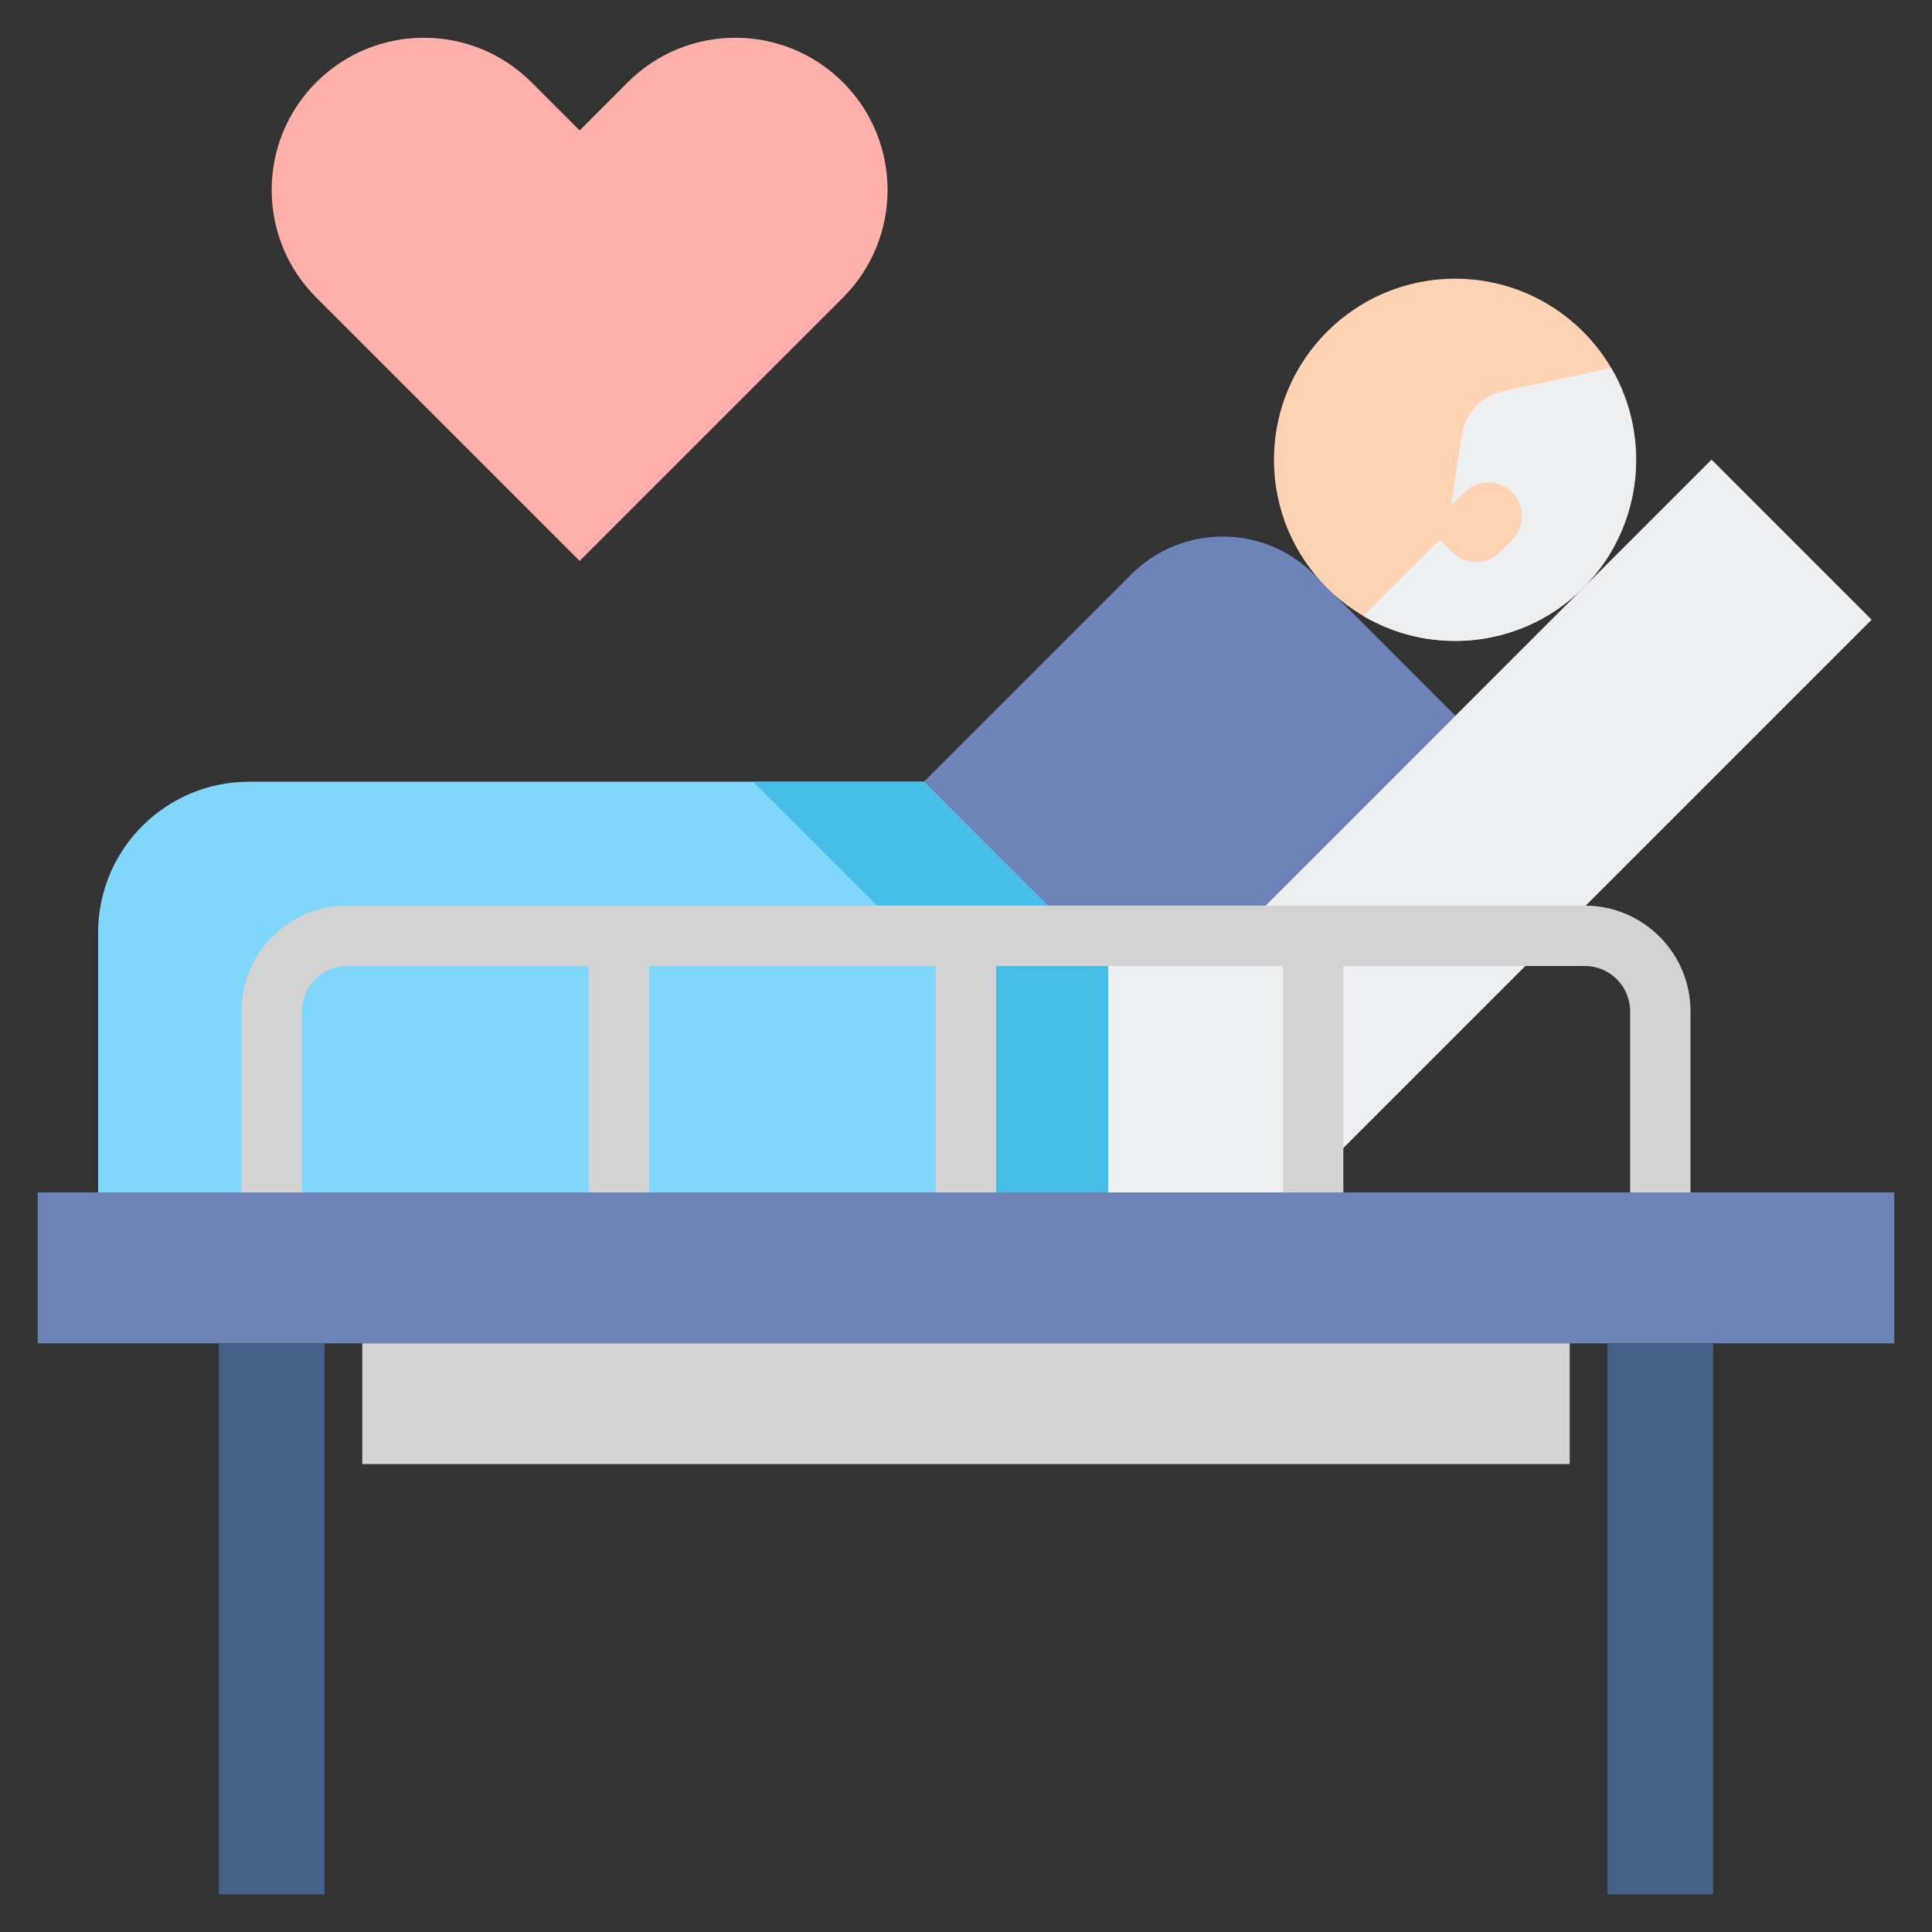
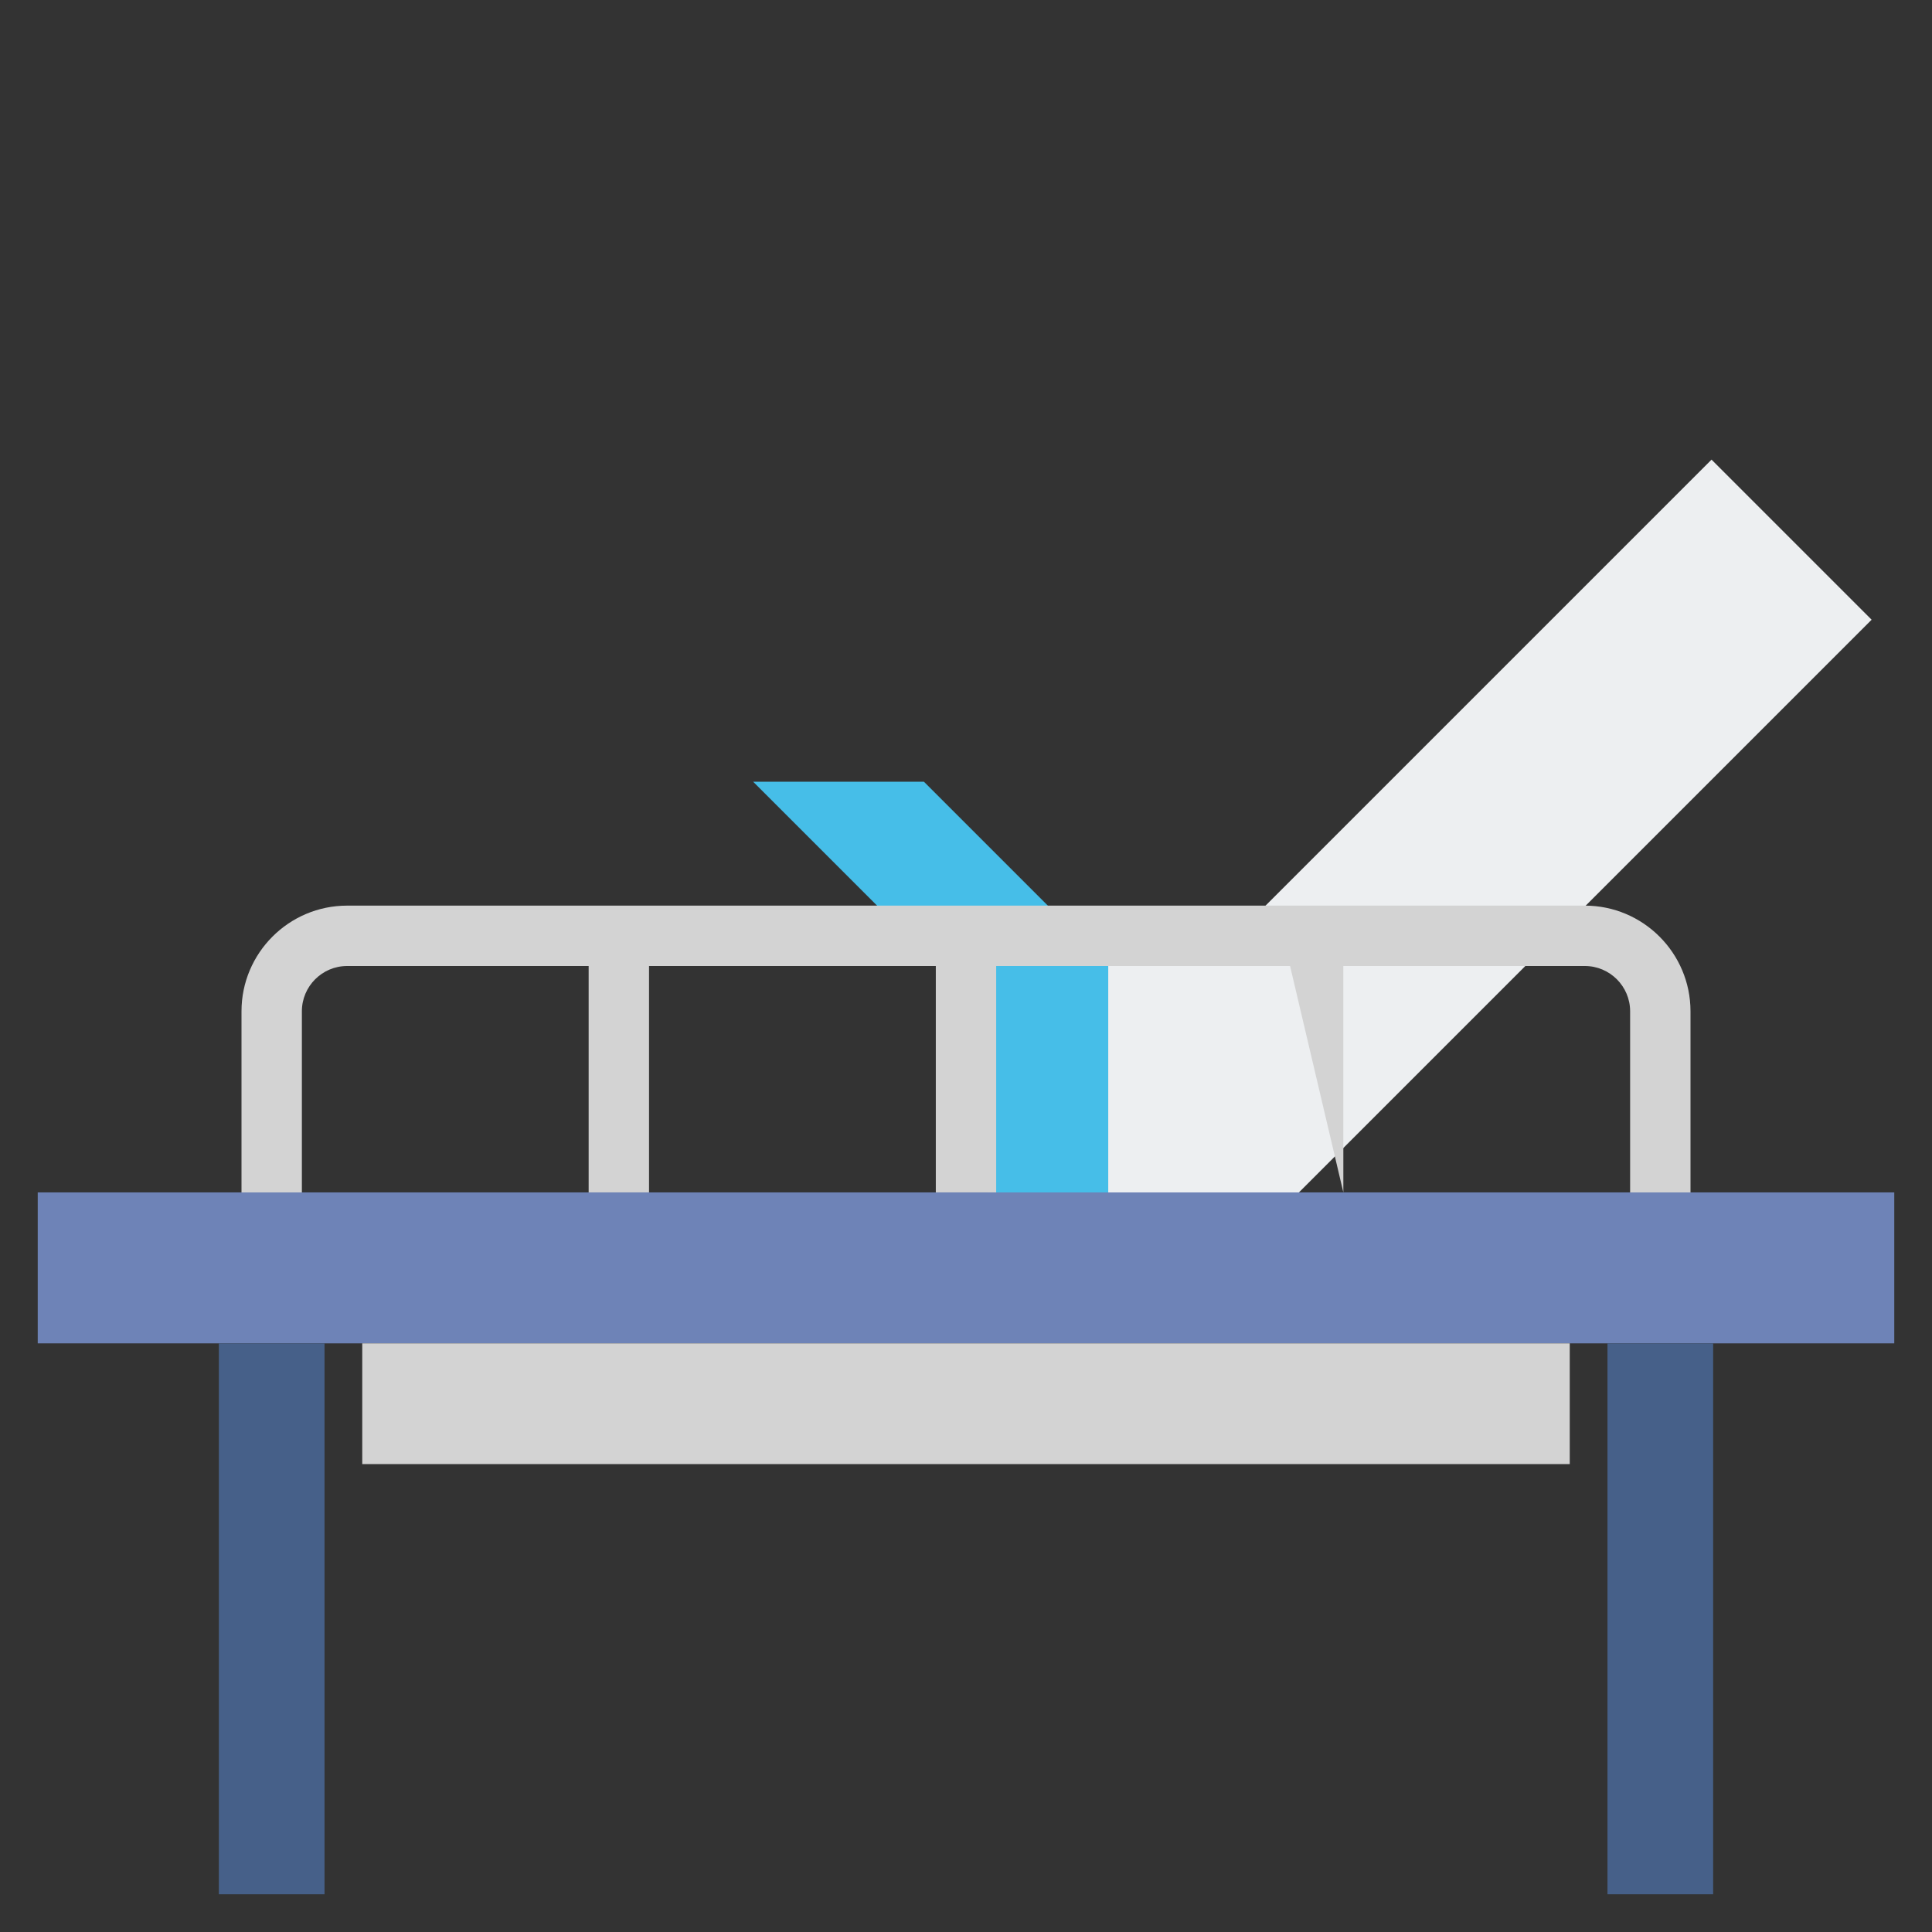
<svg xmlns="http://www.w3.org/2000/svg" id="Layer_2" height="512" viewBox="0 0 512 512" width="512">
  <rect x="0" y="0" width="512" height="512" fill="#333333" stroke="none" />
  <g>
    <g>
      <path d="m10 316h492v40h-492z" fill="#6e83b7" />
    </g>
    <g>
      <path d="m96 356h320v32h-320z" fill="#d3d3d3" />
    </g>
    <g>
      <path d="m426 356h28v146h-28z" fill="#466089" transform="matrix(-1 0 0 -1 880 858)" />
    </g>
    <g>
      <path d="m58 356h28v146h-28z" fill="#466089" transform="matrix(-1 0 0 -1 144 858)" />
    </g>
    <g>
-       <path d="m385.701 189.679-37.455-37.455c-13.379-13.379-35.069-13.379-48.448 0l-103.776 103.776h123.358z" fill="#6e83b7" />
-     </g>
+       </g>
    <g>
      <path d="m453.574 121.806-134.194 134.194h-25.694v60h50.547l151.767-151.767z" fill="#edeff1" />
    </g>
    <g>
-       <path d="m293.686 256-48.832-48.832h-178.854c-22.091 0-40 17.909-40 40v68.832h267.686z" fill="#80d6fb" />
-     </g>
+       </g>
    <g>
      <path d="m244.854 207.168h-45.255l62.088 62.087v46.745h32v-60z" fill="#46bee8" />
    </g>
    <g>
      <g>
        <path d="m448 316h-16v-48c0-6.617-5.383-12-12-12h-328c-6.617 0-12 5.383-12 12v48h-16v-48c0-15.439 12.561-28 28-28h328c15.439 0 28 12.561 28 28z" fill="#d3d3d3" />
      </g>
      <g>
-         <path d="m340 248h16v68h-16z" fill="#d3d3d3" />
+         <path d="m340 248h16v68z" fill="#d3d3d3" />
      </g>
      <g>
        <path d="m156 248h16v68h-16z" fill="#d3d3d3" />
      </g>
      <g>
        <path d="m248 248h16v68h-16z" fill="#d3d3d3" />
      </g>
    </g>
    <g>
-       <path d="m153.608 148.652 69.793-69.793c15.752-15.752 15.752-41.292 0-57.044-15.752-15.752-41.292-15.752-57.044 0l-12.749 12.749-12.749-12.749c-15.752-15.752-41.292-15.752-57.044 0-15.752 15.752-15.752 41.292 0 57.044z" fill="#ffb0aa" />
-     </g>
+       </g>
    <g>
      <g>
-         <circle cx="385.616" cy="121.853" fill="#ffd3b3" r="48" />
-       </g>
+         </g>
      <g>
-         <path d="m387.407 115.252-2.872 18.757 3.532-3.532c3.49-3.49 9.148-3.49 12.637 0 3.49 3.49 3.49 9.147 0 12.637l-3.231 3.231c-3.49 3.49-9.148 3.49-12.637 0l-3.285-3.285-20.212 20.211c18.774 11.021 43.431 8.198 59.187-8.474 14.82-15.682 16.989-39.273 6.45-57.272l-28.671 6.157c-5.681 1.221-10.019 5.825-10.898 11.57z" fill="#edeff1" />
-       </g>
+         </g>
    </g>
  </g>
</svg>